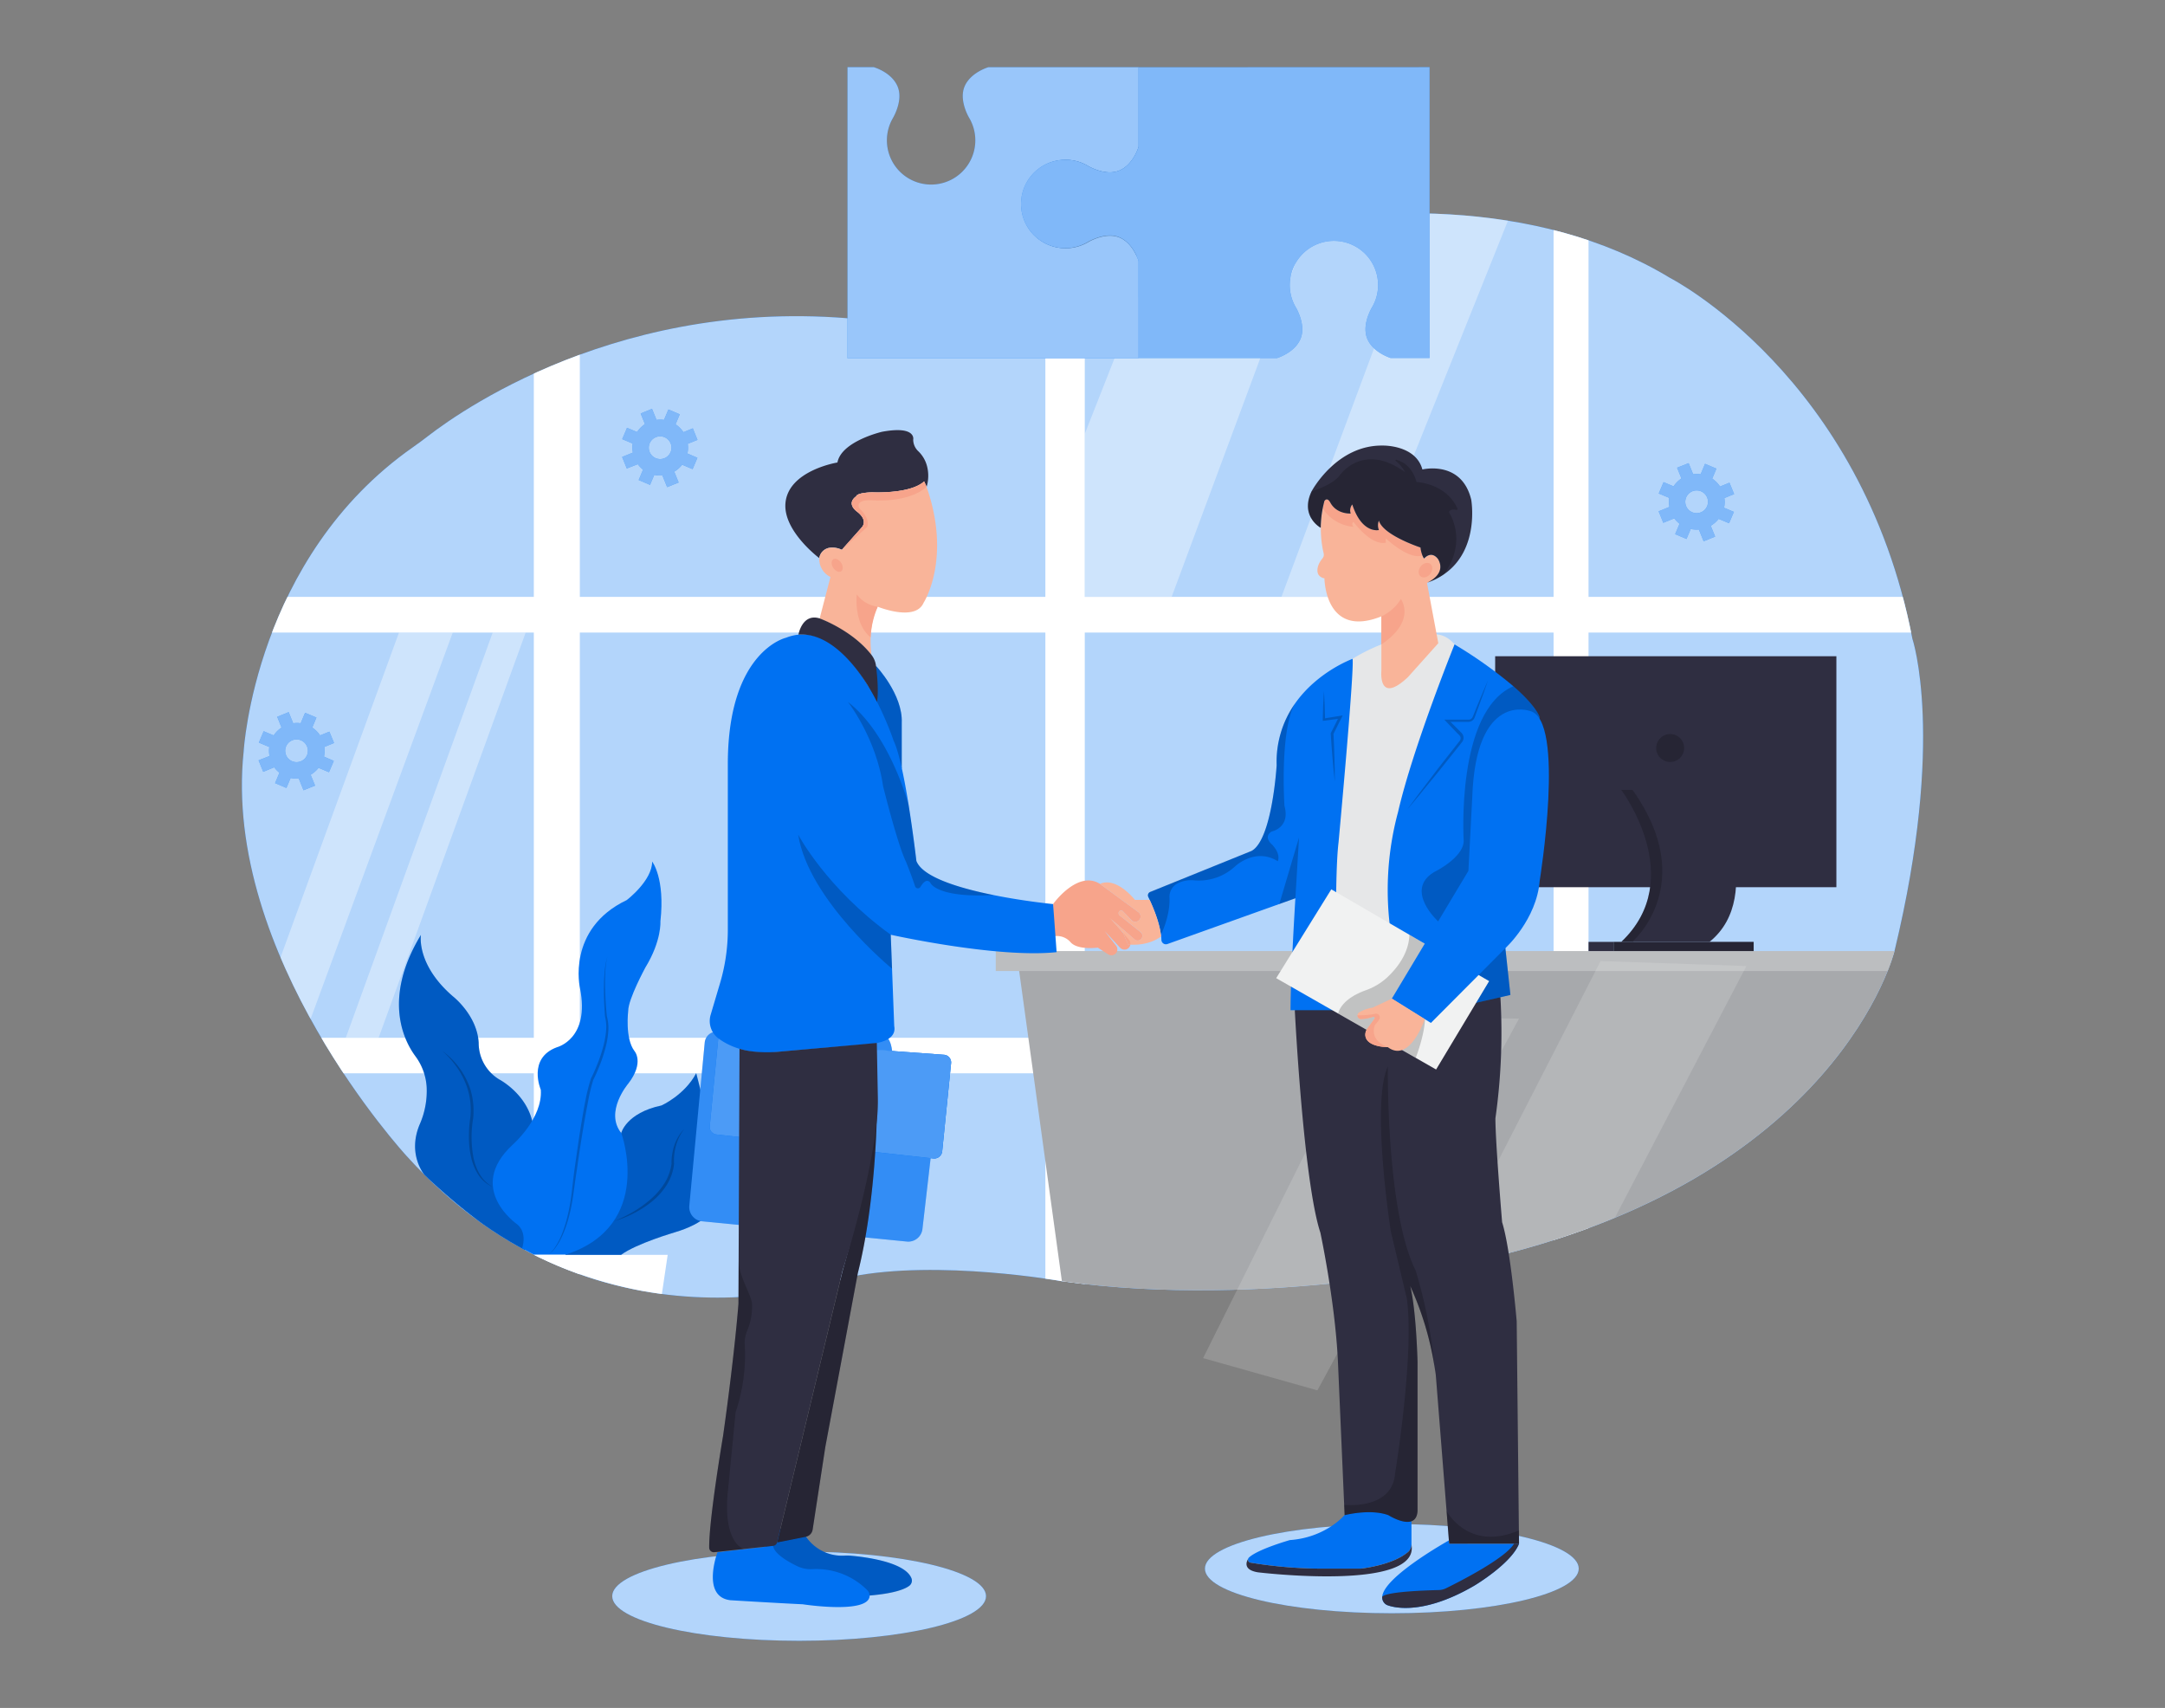
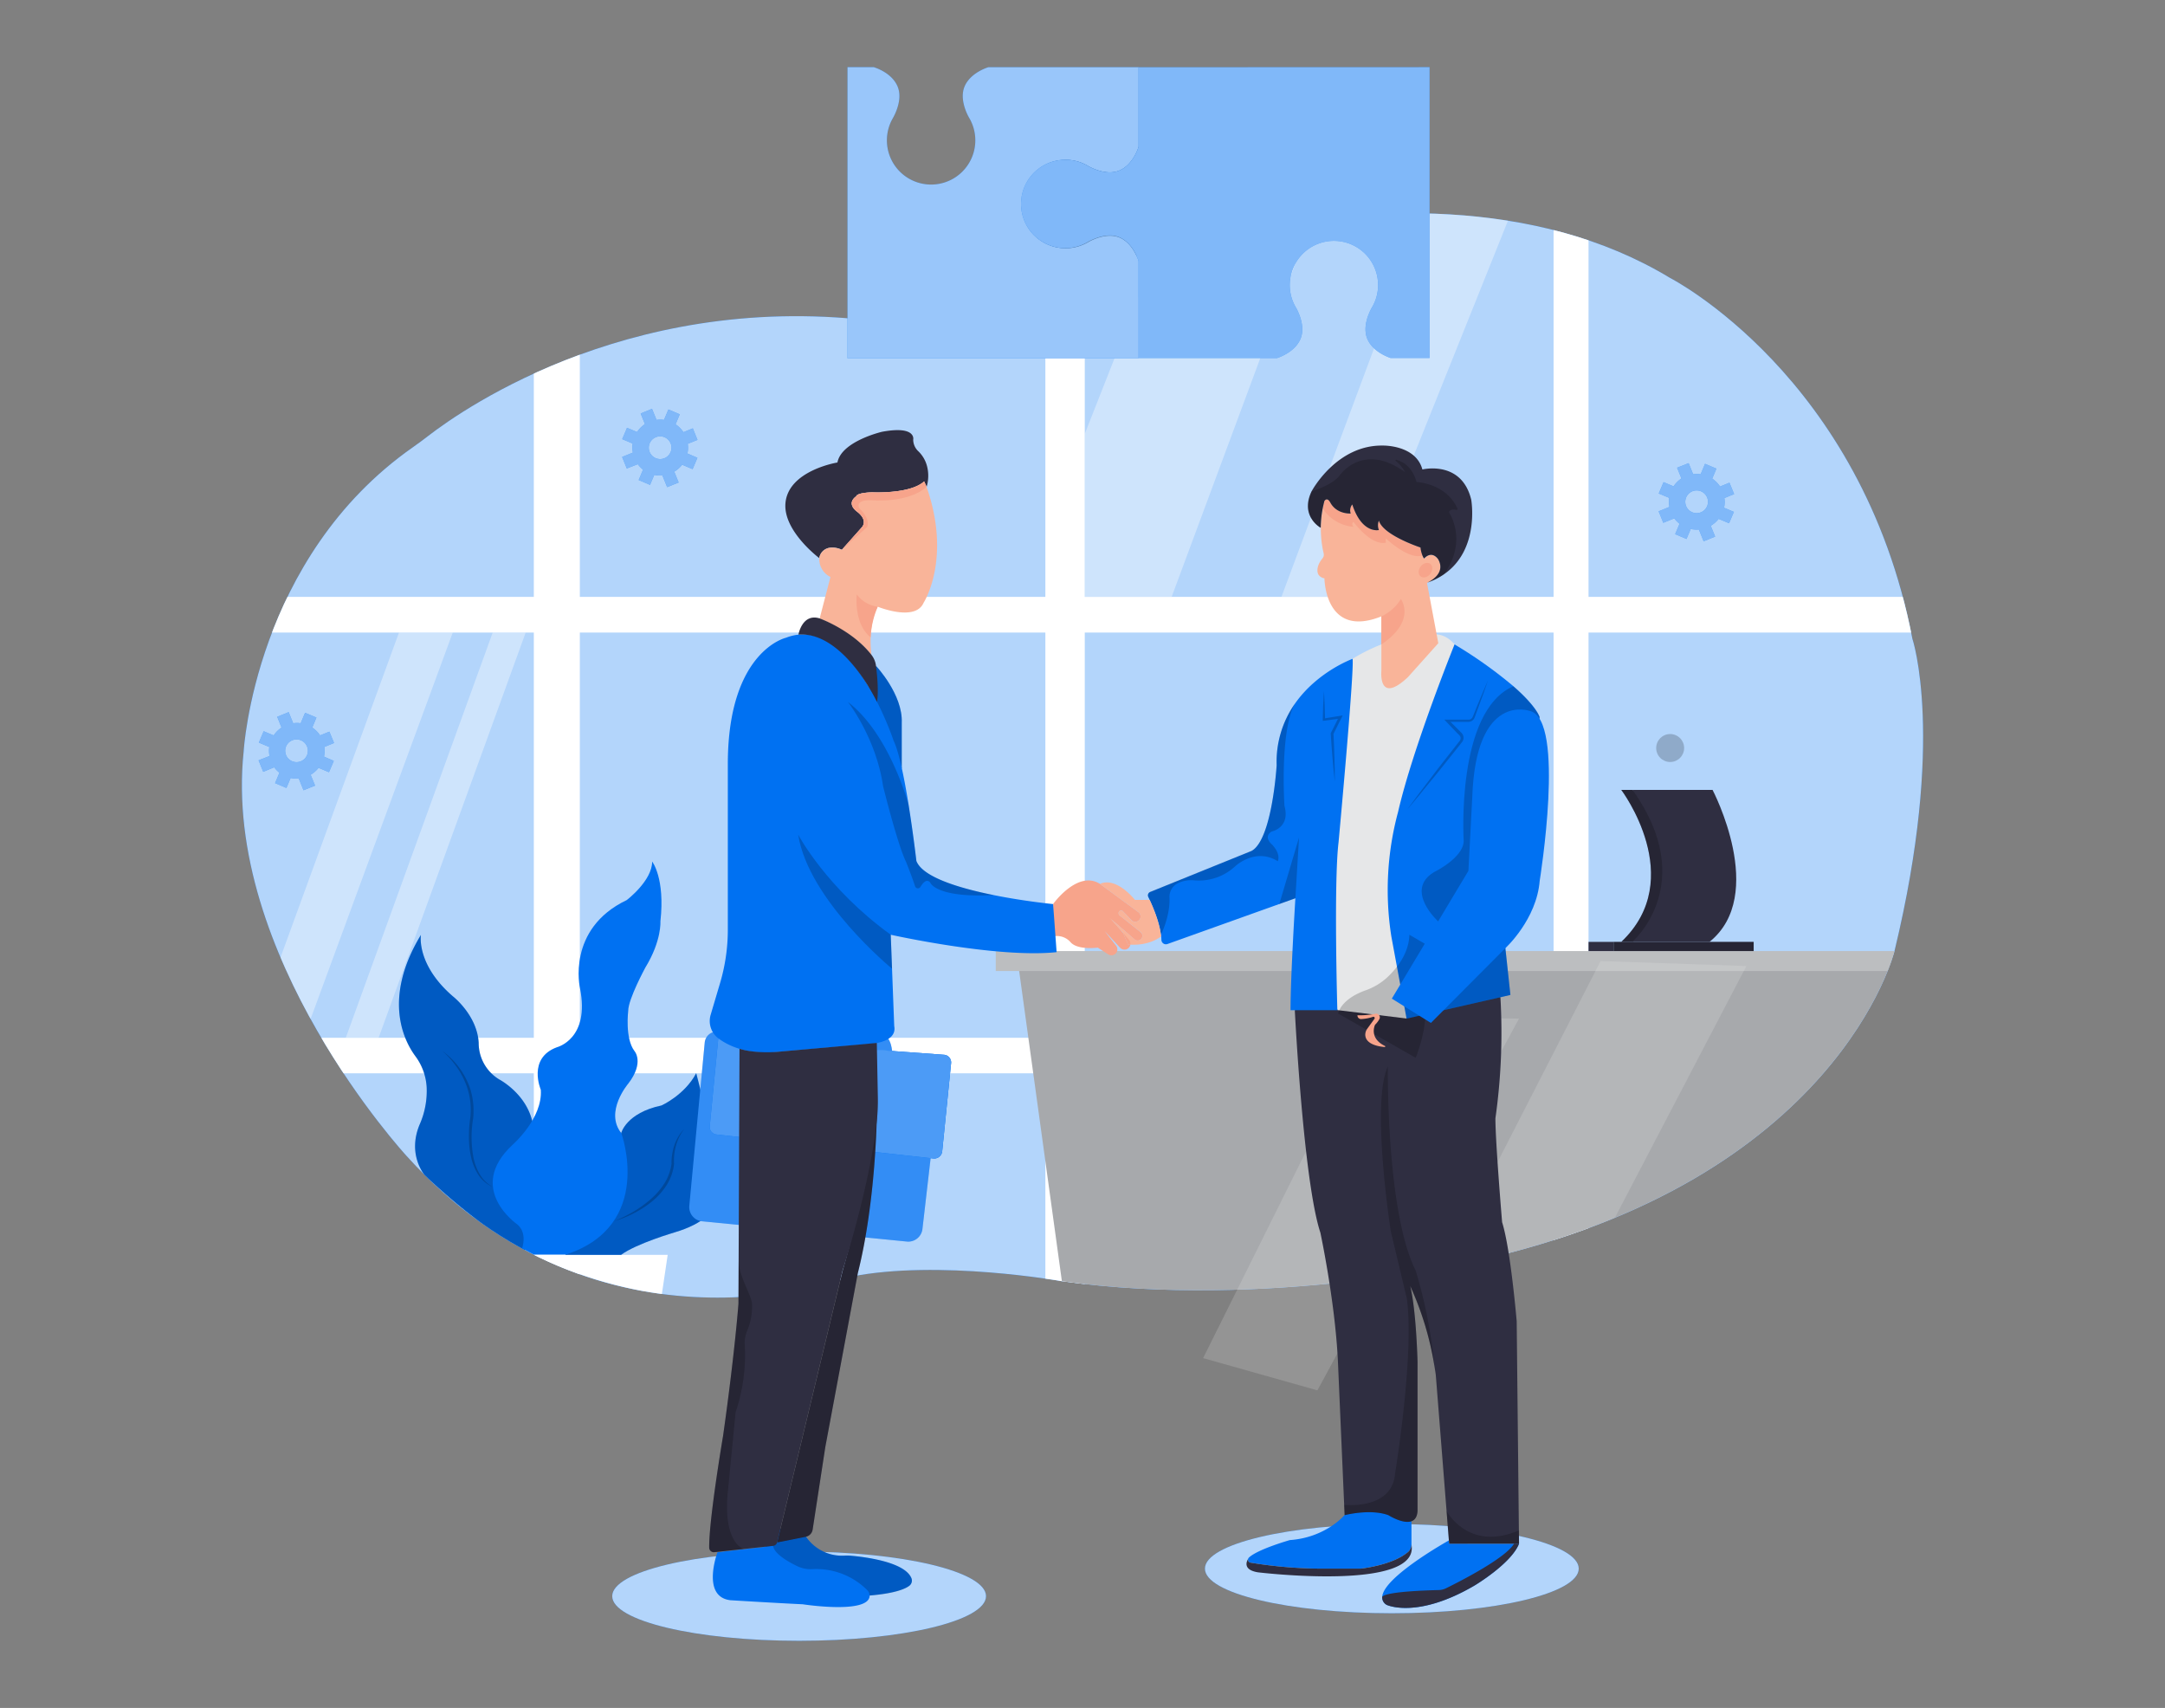
<svg xmlns="http://www.w3.org/2000/svg" id="e2740bb1-4cee-4486-881b-af292fe4e0c1" data-name="Layer 1" width="865.76" height="682.89" viewBox="0 0 865.76 682.89">
  <rect x="0" y="0" width="865.76" height="682.89" fill="#808080" stroke="none" />
  <defs>
    <clipPath id="f7d16e46-e396-44d0-bb61-8bf9f60d4f25">
      <path id="a0a7bbbe-ced6-4ed8-84b2-ea14a15a3df1" data-name="SVGID" d="M394.28,124.15s166.09-78.08,273.6-13c0,0,76.61,39.13,96.86,144.22,0,0,13.4,39.91-7.15,124.9,0,0-22.43,91.84-167.72,124,0,0-83.09,19.46-165.22,8,0,0-49.3-8.83-84.58-1.77,0,0-99.73,38-177.49-48.32,0,0-73.87-80-65.13-161.88,0,0,4.39-77.26,67.75-121.55q3.06-2.14,6-4.43c14.57-11.26,85-60.43,186.33-44.9C357.54,129.46,373.28,132.86,394.28,124.15Z" fill="none" />
    </clipPath>
  </defs>
  <ellipse cx="319.56" cy="638.2" rx="74.74" ry="17.84" fill="#0071f2" />
  <ellipse cx="319.56" cy="638.2" rx="74.74" ry="17.84" fill="#fff" opacity="0.7" />
  <ellipse cx="556.58" cy="627.19" rx="74.74" ry="17.84" fill="#0071f2" />
  <ellipse cx="556.58" cy="627.19" rx="74.74" ry="17.84" fill="#fff" opacity="0.7" />
  <path d="M394.28,124.15s166.09-78.08,273.6-13c0,0,76.61,39.13,96.86,144.22,0,0,13.4,39.91-7.15,124.9,0,0-22.43,91.84-167.72,124,0,0-83.09,19.46-165.22,8,0,0-49.3-8.83-84.58-1.77,0,0-99.73,38-177.49-48.32,0,0-73.87-80-65.13-161.88,0,0,4.39-77.26,67.75-121.55q3.06-2.14,6-4.43c14.57-11.26,85-60.43,186.33-44.9C357.54,129.46,373.28,132.86,394.28,124.15Z" fill="#0071f2" />
  <path d="M394.28,124.15s166.09-78.08,273.6-13c0,0,76.61,39.13,96.86,144.22,0,0,13.4,39.91-7.15,124.9,0,0-22.43,91.84-167.72,124,0,0-83.09,19.46-165.22,8,0,0-49.3-8.83-84.58-1.77,0,0-99.73,38-177.49-48.32,0,0-73.87-80-65.13-161.88,0,0,4.39-77.26,67.75-121.55q3.06-2.14,6-4.43c14.57-11.26,85-60.43,186.33-44.9C357.54,129.46,373.28,132.86,394.28,124.15Z" fill="#fff" opacity="0.7" />
  <g clip-path="url(#f7d16e46-e396-44d0-bb61-8bf9f60d4f25)">
    <polygon points="557.06 333.37 538.55 341.95 585.4 369.18 557.06 333.37" fill="#d1d3d4" />
    <rect x="621.26" y="85.25" width="13.98" height="421.82" fill="#fff" />
    <rect x="111.12" y="414.95" width="556.76" height="14.18" fill="#fff" />
    <rect x="418.03" y="102.75" width="15.76" height="444.6" fill="#fff" />
    <polygon points="407 384.26 425.17 516.1 687.8 526.56 757.73 403.99 764.74 384.89 407 384.26" fill="#a7a9ac" />
    <rect x="398.19" y="380.26" width="366.55" height="7.99" fill="#bcbec0" />
    <polygon points="640.06 384.26 569.52 521.85 633.94 509.54 698.37 386.25 640.06 384.26" fill="#f1f2f2" opacity="0.18" />
    <rect x="96.73" y="238.65" width="678.54" height="14.26" fill="#fff" />
    <rect x="635.24" y="376.59" width="10.01" height="3.67" fill="#2f2e41" />
-     <rect x="597.9" y="262.38" width="136.45" height="92.34" fill="#2f2e41" />
    <circle cx="667.88" cy="299.08" r="5.59" opacity="0.2" />
    <path d="M652.84,315.84h-4.5s26.73,35.44,0,60.75h4.37l26.73-6.31V333.37Z" fill="#2f2e41" />
    <path d="M652.84,315.84h-4.5s26.73,35.44,0,60.75h4.37l26.73-6.31V333.37Z" opacity="0.2" />
    <rect x="645.25" y="376.59" width="56.02" height="3.67" fill="#2f2e41" />
    <rect x="645.25" y="376.59" width="56.02" height="3.67" opacity="0.2" />
    <rect x="213.47" y="127.94" width="18.4" height="390.94" fill="#fff" />
    <polygon points="138.28 414.95 197.03 252.91 210.21 252.91 151.4 414.95 138.28 414.95" fill="#fff" opacity="0.36" />
    <path d="M213.47,501.72H267l-2.33,15.71A168.18,168.18,0,0,1,213.47,501.72Z" fill="#fff" />
    <path d="M248.4,453.08S250.35,445,264.52,442c0,0,9.21-4.09,13.89-12.9L289,470.41s4.24,15.43-19.16,22.31c0,0-15.41,4.51-21.47,9H226.1L244,465.43Z" fill="#0071f2" />
    <path d="M248.4,453.08S250.35,445,264.52,442c0,0,9.21-4.09,13.89-12.9L289,470.41s4.24,15.43-19.16,22.31c0,0-15.41,4.51-21.47,9H226.1L244,465.43Z" opacity="0.2" />
    <path d="M245.26,488.4a61.56,61.56,0,0,0,7.79-3.79,46.83,46.83,0,0,0,7-5,29,29,0,0,0,5.59-6.38,20.24,20.24,0,0,0,2.9-7.89v.1a19.88,19.88,0,0,1,.25-3.87,22.69,22.69,0,0,1,.91-3.72,16.84,16.84,0,0,1,1.61-3.47,15.45,15.45,0,0,1,2.34-3,18.25,18.25,0,0,0-2,3.16,20.07,20.07,0,0,0-1.32,3.48,22.08,22.08,0,0,0-.78,7.33v.09a20.91,20.91,0,0,1-1,4.35,22.86,22.86,0,0,1-1.93,4,27.83,27.83,0,0,1-5.88,6.59,41,41,0,0,1-7.37,4.76,42.74,42.74,0,0,1-8.11,3.2Z" opacity="0.2" />
    <path d="M169.89,469.91s-7.1-8-2.15-20.13a33.15,33.15,0,0,0,2.88-15.06,23,23,0,0,0-4.52-12.44c-4.27-5.76-13.39-22.71,2.22-48.48,0,0-2,11.89,12.91,24.67,0,0,9.63,7.54,10.19,18.55a17,17,0,0,0,8.25,14.59s13.8,7.16,13.8,22l-3.62,46.19S194.33,493.08,169.89,469.91Z" fill="#0071f2" />
    <path d="M169.89,469.91s-7.1-8-2.15-20.13a33.15,33.15,0,0,0,2.88-15.06,23,23,0,0,0-4.52-12.44c-4.27-5.76-13.39-22.71,2.22-48.48,0,0-2,11.89,12.91,24.67,0,0,9.63,7.54,10.19,18.55a17,17,0,0,0,8.25,14.59s13.8,7.16,13.8,22l-3.62,46.19S194.33,493.08,169.89,469.91Z" opacity="0.2" />
    <path d="M176.83,420.17a30.66,30.66,0,0,1,9.81,11.74,26.85,26.85,0,0,1,1.46,3.6,31.65,31.65,0,0,1,.88,3.8,30.45,30.45,0,0,1,.24,7.81,45.23,45.23,0,0,0,0,15.09,21.46,21.46,0,0,0,2.5,7.08,14.36,14.36,0,0,0,2.27,3,15.53,15.53,0,0,0,3,2.29,13.6,13.6,0,0,1-5.79-5,22.07,22.07,0,0,1-2.88-7.2,36.3,36.3,0,0,1-.8-7.71,47.49,47.49,0,0,1,.54-7.72,28.11,28.11,0,0,0-2.25-14.68,31,31,0,0,0-3.82-6.53A33.85,33.85,0,0,0,176.83,420.17Z" opacity="0.2" />
    <polygon points="159.55 252.91 107.17 396.54 122.48 412.1 181.05 252.91 159.55 252.91" fill="#fff" opacity="0.36" />
    <polygon points="468.53 85.25 433.8 173.46 433.8 238.65 468.53 238.65 529.63 74.09 468.53 85.25" fill="#fff" opacity="0.36" />
    <polygon points="572.91 76.39 512.44 238.65 542.68 238.64 605.7 81.55 572.91 76.39" fill="#fff" opacity="0.36" />
    <path d="M652.84,315.84h32s22.09,42-1.23,60.75H652.71S679.69,353.51,652.84,315.84Z" fill="#2f2e41" />
    <path d="M208.76,499.1s2.28-5.93-1.85-9.5c0,0-20.89-14.29-1.92-31.89,0,0,12.09-10.52,11.27-22,0,0-5.47-12.61,6.47-17,0,0,13.31-3.3,9.19-23.64,0,0-5.49-23.65,18.7-35.19,0,0,10.17-7.7,10.17-15.4,0,0,5.23,6.6,3.3,23.92,0,0,.55,7.7-6,18.42,0,0-6.87,12.64-6.87,17.32,0,0-1.37,11,2.48,16.07,0,0,4.12,4.54-2.48,13.07,0,0-9.62,11.27-2.75,19.79,0,0,13.47,36.94-22.26,48.57H213.54Z" fill="#0071f2" />
-     <path d="M219.22,501.72a12.47,12.47,0,0,0,3-3.42,27.74,27.74,0,0,0,2.12-4,52.16,52.16,0,0,0,2.76-8.71c1.44-5.94,1.79-12.07,2.66-18.15s1.71-12.14,2.7-18.19c.5-3,1-6.06,1.62-9.07a72.49,72.49,0,0,1,2.25-9v0l0,0c1-1.91,1.84-3.91,2.63-5.91a58.34,58.34,0,0,0,2.08-6.14,37,37,0,0,0,1.26-6.32,17.25,17.25,0,0,0-.35-6.33v-.07c-.32-4-.51-8-.44-12.05,0-2,.12-4,.31-6a31.42,31.42,0,0,1,1.06-5.92,32.27,32.27,0,0,0-.81,5.94c-.13,2-.15,4-.11,6,.08,4,.31,8,.72,12l0-.07a18.07,18.07,0,0,1,.52,6.62,34.79,34.79,0,0,1-1.2,6.5,61.56,61.56,0,0,1-2.06,6.24c-.8,2-1.66,4.06-2.64,6l0-.06a71.22,71.22,0,0,0-2.14,8.84c-.58,3-1.14,6-1.65,9q-1.53,9-2.81,18.15c-1,6-1.46,12.18-3,18.16a48.76,48.76,0,0,1-3,8.7,27.81,27.81,0,0,1-2.28,4A12.34,12.34,0,0,1,219.22,501.72Z" opacity="0.2" />
  </g>
  <polygon points="481.11 543.02 549.05 406.56 607.44 407.28 526.82 555.91 481.11 543.02" fill="#f1f2f2" opacity="0.18" />
  <path d="M564.43,608.23v9.29a3.88,3.88,0,0,1-1.28,2.94c-6.29,5.48-19.13,6.73-19.13,6.73H529.19A178.86,178.86,0,0,1,500,624.78a1.13,1.13,0,0,1-.86-1.54.54.54,0,0,1,0-.11c.05-.08.1-.13.13-.19l.09-.11c3.41-3.36,16.45-7.06,16.45-7.06,14.35-1,21.88-10,21.88-10,1-3.17,10.93-3.88,10.93-3.88h10.7Z" fill="#0071f2" />
  <path d="M503,628.66c-6-1-4.57-4.27-3.85-5.42a1.13,1.13,0,0,0,.86,1.54,178.86,178.86,0,0,0,29.23,2.41H544s12.84-1.25,19.13-6.73a3.88,3.88,0,0,0,1.28-2.94C568.07,636.53,503,628.66,503,628.66Z" fill="#2f2e41" />
  <path d="M607.44,617.24c-3.16,8-17.83,16.72-17.83,16.72-23,13.46-35.06,7.73-35.06,7.73a3.37,3.37,0,0,1-1.82-3,1.48,1.48,0,0,1,0-.21c.46-8,26.66-22.57,26.66-22.57l.1,1.3Z" fill="#0071f2" />
  <path d="M607.44,617.24c-3.16,8-17.83,16.72-17.83,16.72-23,13.46-35.06,7.73-35.06,7.73a3.37,3.37,0,0,1-1.82-3,.23.23,0,0,1,0-.21c.27-.58,2.82-2.23,22.64-2.73a6.78,6.78,0,0,0,2.83-.69c5.2-2.54,23.85-12,27.25-17.85Z" fill="#2f2e41" />
  <path d="M607.44,617.24H579.5l-5.35-67.57c-.18-1.29-.39-2.57-.6-3.82a123.81,123.81,0,0,0-9.61-31.65c2.43,10,2.92,30.37,2.92,30.37v59.54c-.49,8.75-11.66,1.7-11.66,1.7-7.29-2.67-17.5,0-17.5,0l-.18-4.13L535,543.84c-1.21-24.05-7-51-7-51-6.8-20.65-10.22-88.9-10.22-88.9l5.12-5.14,51.52-9.47L600,398.74a243.77,243.77,0,0,1-2,48.4c0,9.71,2.68,41.55,2.68,41.55,3.4,10.69,5.83,39.61,5.83,39.61Z" fill="#2f2e41" />
  <path d="M540.85,263.43a71.17,71.17,0,0,1,11.55-5.77s14-6.19,22.1-4c0,0,3.77-.07,7.18,4l-13.15,83-6,66.58-27.7-3.37-4.38-16.8,4.37-110.81Z" fill="#e6e7e8" />
  <path d="M356.72,420.22s-.28-8.26-7.39-7.74l-15.26-1.58-.41,7.65Z" fill="#0071f2" />
  <path d="M356.72,420.22s-.28-8.26-7.39-7.74l-15.26-1.58-.41,7.65Z" fill="#fff" opacity="0.2" />
  <path d="M286.7,412.48h-.09a4.82,4.82,0,0,0-4.8,4.37l-6.16,65.26a5.7,5.7,0,0,0,5.11,6.2l81.89,8.1a5.7,5.7,0,0,0,6.22-5l4.41-38.13Z" fill="#0071f2" />
  <path d="M286.7,412.48h-.09a4.82,4.82,0,0,0-4.8,4.37l-6.16,65.26a5.7,5.7,0,0,0,5.11,6.2l81.89,8.1a5.7,5.7,0,0,0,6.22-5l4.41-38.13Z" fill="#fff" opacity="0.2" />
  <path d="M286.53,453.6l86.71,9.58a3.18,3.18,0,0,0,3.53-2.84l3.56-35.23a3.07,3.07,0,0,0-2.84-3.38l-90.25-6.55-3.41,35.1A3,3,0,0,0,286.53,453.6Z" fill="#0071f2" />
  <path d="M286.53,453.6l86.71,9.58a3.18,3.18,0,0,0,3.53-2.84l3.56-35.23a3.07,3.07,0,0,0-2.84-3.38l-90.25-6.55-3.41,35.1A3,3,0,0,0,286.53,453.6Z" fill="#0071f2" />
  <path d="M286.53,453.6l86.71,9.58a3.18,3.18,0,0,0,3.53-2.84l3.56-35.23a3.07,3.07,0,0,0-2.84-3.38l-90.25-6.55-3.41,35.1A3,3,0,0,0,286.53,453.6Z" fill="#fff" opacity="0.3" />
  <path d="M322.3,614.4A17.39,17.39,0,0,0,337.42,622a20.84,20.84,0,0,1,2.5,0c4.91.41,21.8,2.27,24.55,9a2.6,2.6,0,0,1-.88,3.07c-1.73,1.28-5.88,3-15.83,3.86l-33-2.21-14.1-28.14Z" fill="#0071f2" />
  <path d="M322.3,614.4A17.39,17.39,0,0,0,337.42,622a20.84,20.84,0,0,1,2.5,0c4.9.41,21.75,2.26,24.54,9a2.62,2.62,0,0,1-.85,3.06c-1.72,1.32-5.87,3.13-15.85,3.91l-33-2.21-14.1-28.14Z" opacity="0.2" />
  <path d="M286.91,620.64s-6.64,17.82,5.2,19.18c0,0,17.53,1.08,28.89,1.62,0,0,26.66,4.12,26.76-3.47a3.14,3.14,0,0,0-.95-2.18,28.84,28.84,0,0,0-21.95-8.4,12.35,12.35,0,0,1-5.9-1.12c-3.69-1.76-9.39-5-9.8-8.19Z" fill="#0071f2" />
  <path d="M350.63,446s-.36,34.39-7.59,63l-13,69.51-5.07,33.06a3.47,3.47,0,0,1-2.76,2.88l-11.42,2.26,26.12-108.43s10.44-35.73,13.27-62.27Z" fill="#2f2e41" />
  <path d="M350.63,446s-.36,34.39-7.59,63l-13,69.51-5.07,33.06a3.47,3.47,0,0,1-2.76,2.88l-11.42,2.26,26.12-108.43s10.44-35.73,13.27-62.27Z" opacity="0.2" />
  <path d="M350.31,266.25S361.09,277.67,360.6,289l0,18.3s-8.15-21.49-13.39-33.06Z" fill="#0071f2" />
  <path d="M350.31,266.25S361.09,277.67,360.6,289l0,18.3s-8.15-21.49-13.39-33.06Z" opacity="0.2" />
  <path d="M601.85,377.87,604,397.81l-26.77,6.1h0l-14.76,3.37-6.08-32.81a119.64,119.64,0,0,1,2.68-49.81c5.83-25.51,22.59-67,22.59-67a176.64,176.64,0,0,1,23.52,16.71c9.47,8.25,10.5,12.37,10.5,12.37Z" fill="#0071f2" />
  <path d="M601.85,377.87,604,397.81l-26.77,6.1h0s2.2-28.25-2.15-35.52c0,0-13.59-12.38-1.68-19.67,0,0,11.69-5.6,11.92-12.4,0,0-3.28-51.95,19.86-61.94,9.47,8.25,10.5,12.37,10.5,12.37Z" opacity="0.2" />
  <path d="M562.73,323.69q3.33-4.57,6.76-9.09c2.29-3,4.55-6,6.87-9l7-8.93.42-.54a1.58,1.58,0,0,0,.23-.47,1.68,1.68,0,0,0,0-1,2.36,2.36,0,0,0-.68-.94l-1-1-3.91-4.09-.84-.89h1.22l6.76,0,1.68,0a1.74,1.74,0,0,0,1.24-.48,1.84,1.84,0,0,0,.41-.55l.32-.76.63-1.57q2.55-6.27,5.24-12.47-2.22,6.39-4.57,12.73l-.58,1.59-.31.81a2.65,2.65,0,0,1-2.37,1.59l-1.69,0-6.76,0,.37-.87,4,4,1,1a3.43,3.43,0,0,1,.95,1.35,2.87,2.87,0,0,1,0,1.74,2.77,2.77,0,0,1-.41.78l-.45.58-7.06,8.85c-2.35,3-4.76,5.85-7.14,8.78S565.17,320.81,562.73,323.69Z" opacity="0.2" />
  <path d="M535.27,336.8c-1.95,16.29-.48,67.1-.48,67.1H516.07c0-13.57,1.94-44.75,1.94-44.75l-51.17,18.3a1.8,1.8,0,0,1-2.4-1.65c0-.46-.05-.93-.1-1.4v0c0-.21-.06-.42-.08-.63h0c-.66-5.06-3-10.7-4.49-13.89-.21-.47-.41-.89-.58-1.24a1.46,1.46,0,0,1,.77-2l40.56-16.41c8.26-4.62,10-34.26,10-34.26a40.45,40.45,0,0,1,7.26-24.55c9-12.91,23.11-18,23.11-18C541.59,268.52,535.27,336.8,535.27,336.8Z" fill="#0071f2" />
  <path d="M513.64,322.22c2.43,8.76-5.11,10.24-5.11,10.24-3.64,2.24.25,5.32.25,5.32,3.61,3.93,2.19,6.56,2.19,6.56-9-5.59-17,2-17,2A21.39,21.39,0,0,1,477.63,352a12.28,12.28,0,0,0-6.79,1.22,6.13,6.13,0,0,0-3.18,5.74c.31,7.22-3.22,14.39-3.4,14.74-.76-5.79-3.7-12.31-5.07-15.12a1.46,1.46,0,0,1,.77-2l40.56-16.41c8.26-4.62,10-34.26,10-34.26a40.47,40.47,0,0,1,7.26-24.55h0C511.67,292.57,513.64,322.22,513.64,322.22Z" opacity="0.2" />
  <polygon points="511.58 361.46 519.47 334.86 518.01 359.16 511.58 361.46" opacity="0.2" />
  <path d="M529.44,276.3c.13,1.9.18,3.81.28,5.71l.16,5.71-.51-.44c2.18-.38,4.36-.72,6.55-1.07l1-.17-.46.95c-1.09,2.2-2.17,4.39-3.28,6.57l.06-.28q.26,4.8.39,9.61c.1,3.2.16,6.41.15,9.62-.38-3.19-.68-6.38-.94-9.58s-.51-6.39-.7-9.59v-.14l.06-.14q1.62-3.29,3.29-6.55l.57.78c-2.19.3-4.38.61-6.58.87l-.52.06v-.5l.16-5.71C529.25,280.11,529.31,278.2,529.44,276.3Z" opacity="0.2" />
  <path d="M573.55,545.85a123.81,123.81,0,0,0-9.61-31.65c2.43,10,2.92,30.37,2.92,30.37v59.54c-.49,8.75-11.66,1.7-11.66,1.7-7.29-2.67-17.5,0-17.5,0l-.18-4.13s19.13,2.19,20.34-12.4c0,0,7.77-47.14,4.74-70l-6.44-27s-8-51.27-1.18-65.86c0,0-.76,57.84,11.15,81.65a195.28,195.28,0,0,1,7.43,37.73Z" opacity="0.2" />
  <path d="M578.46,604.12s8.57,16.51,29,7.77v5.35H579.5Z" opacity="0.2" />
-   <polygon points="510.33 391.1 574.28 427.62 595.49 392.28 532.37 355.59 510.33 391.1" fill="#f1f2f2" />
  <path d="M563.6,373.74c-.23,7.51-5,13.45-8.93,17.11A25.05,25.05,0,0,1,546,396c-10.14,3.67-10.87,9.25-10.87,9.25l31,17.69s4.54-11.28,3.67-19l6.75-22.66Z" opacity="0.2" />
  <path d="M455.76,375.88a1.86,1.86,0,0,1-.82.19,1.89,1.89,0,0,1-1.24-.46l-5.51-4.77-3.85-3.34,4.78,5.5,2,4.65s.33.05.89.09a2.31,2.31,0,0,1-1,1.54,2.35,2.35,0,0,1-1.34.41,2.47,2.47,0,0,1-1.77-.77l-6.13-6.64,4.56,5.86a2.37,2.37,0,0,1-1.87,3.82,2.48,2.48,0,0,1-1.28-.37l-4.19-2.7s-7.88,1.09-10.81-2.08a7.19,7.19,0,0,0-6.23-2.53c-.26,0-.53.08-.8.14v-13s9.78-13.68,18.73-8h0l15.36,11.28a2.14,2.14,0,0,1,.47,3,2.18,2.18,0,0,1-1.73.88,2.15,2.15,0,0,1-1.36-.49l-3.48-3.63a1,1,0,0,0-1.8.73,1,1,0,0,0,.4.82l8.41,6.71A1.88,1.88,0,0,1,455.76,375.88Z" fill="#f7a48b" />
  <path d="M356.2,373.74l1.39,36.51c1.38,7.17-11.06,7.23-11.06,7.23L309,420.74c-10.85.61-17.74-2.59-21.72-5.56a8.68,8.68,0,0,1-3.1-9.42l3.77-12.7a75.17,75.17,0,0,0,3.1-21.32v-67c.27-44.48,23.2-49.73,23.2-49.73,26.24-10.23,43.09,41.15,43.09,41.15,2.2,4.53,4.36,15.38,6,25.62,1.87,11.61,3.12,22.45,3.12,22.45,2.46,6.51,17.33,10.94,30.95,13.67h0c12.38,2.49,23.72,3.58,23.72,3.58l1.4,19.22C398.72,383.22,356.2,373.74,356.2,373.74Z" fill="#0071f2" />
  <path d="M356.2,373.74l.52,13.57S323.33,360,319.18,333.72C319.18,333.72,330.51,355.2,356.2,373.74Z" opacity="0.2" />
  <path d="M397.37,357.88c-23.43,1.23-25.42-5.07-25.42-5.07-1.38-1.52-2.83.07-3.86,1.79a1.2,1.2,0,0,1-2.17-.26c-1.27-3.92-3.64-9.84-3.64-9.84-3.31-6.64-9.14-30.12-9.14-30.12-2.79-19.34-14.06-33.71-14.06-33.71,16.85,13,24.22,41.09,24.22,41.09,1.87,11.61,3.12,22.45,3.12,22.45C368.88,350.72,383.75,355.15,397.37,357.88Z" opacity="0.2" />
  <path d="M350.63,417l.41,21.55a73.73,73.73,0,0,1-.4,9.51v0c-2.82,26.54-13.75,60.1-13.75,60.1L310.76,616.68a1.83,1.83,0,0,1-1.6,1.4l-11.78,1.27h0l-11.78,1.27a1.85,1.85,0,0,1-2-1.82c-.14-11.21,5.55-44.68,5.55-44.68,4.71-33.3,6.15-52.85,6.15-52.85l.07-17.18v-.2l.35-84.56c6.77,2.1,15.5,1.2,15.5,1.2Z" fill="#2f2e41" />
  <path d="M290.91,598c-1.46,19.18,6.47,21.32,6.47,21.32h0l-11.78,1.27a1.85,1.85,0,0,1-2-1.82c-.14-11.21,5.55-44.68,5.55-44.68,4.71-33.3,6.15-52.85,6.15-52.85l.07-17.18c.08,6.47,5.36,14,5.36,17.54a24.83,24.83,0,0,1-1.9,10.37,12.19,12.19,0,0,0-1,5.9,71.33,71.33,0,0,1-3.68,26.81Z" opacity="0.2" />
  <path d="M370.54,194.66l-1-2.18c-5.56,5.15-20.8,4.36-20.8,4.36-6.34.19-6.34,1.58-6.34,1.58-4.36,3.17.59,6.33.59,6.33,4.36,3.57,1.59,6.15,1.59,6.15l-7.93,8.91a8.71,8.71,0,0,0-4.54-.85,4.92,4.92,0,0,0-4.49,4.19v0s-14.33-10.69-13.54-21.78c.95-13.25,20.8-16.45,20.8-16.45,1.59-8.51,17.83-12.28,17.83-12.28,13.87-2.57,12.47,3.17,12.47,3.17a6.44,6.44,0,0,0,2.15,4.71,12.73,12.73,0,0,1,3.37,5.83A15.38,15.38,0,0,1,370.54,194.66Z" fill="#2f2e41" />
  <path d="M369.34,241C366,248.73,351,242.58,351,242.58c-4.27,7.74-2.5,19.29-2.5,19.29-7.56-9.43-20.73-14.6-20.73-14.6l4.32-16.57a8,8,0,0,1-4.48-7.52v0a4.92,4.92,0,0,1,4.49-4.19,8.71,8.71,0,0,1,4.54.85l7.93-8.91s2.77-2.58-1.59-6.15c0,0-4.95-3.16-.59-6.33,0,0,0-1.39,6.34-1.58,0,0,15.24.79,20.8-4.36l1,2.18C380.64,223.58,369.34,241,369.34,241Z" fill="#f9b499" />
  <path d="M370.54,194.66C363,201.4,348.35,200,348.35,200c-6.73-.19-4.76,3.18-4.76,3.18,4.76,4.54,3.18,7.51,3.18,7.51l-10.11,9.12,7.93-8.91s2.77-2.58-1.59-6.15c0,0-4.95-3.16-.59-6.33,0,0,0-1.39,6.34-1.58,0,0,15.24.79,20.8-4.36Z" fill="#f7a48b" />
  <path d="M351,242.58a12.33,12.33,0,0,1-8.39-4.94s-1.36,11.64,5.55,17.21A35.61,35.61,0,0,1,351,242.58Z" fill="#f7a48b" />
-   <ellipse cx="334.78" cy="226.05" rx="1.88" ry="2.87" transform="translate(-69.13 220.54) rotate(-33.25)" fill="#f7a48b" />
  <path d="M319.28,253.74s1.5-8.65,8.5-6.48c0,0,13,4.67,20.73,14.61a8.89,8.89,0,0,1,1.8,4.38c.44,3.47,1.09,10.06.4,14.42C350.71,280.67,337.37,252.4,319.28,253.74Z" fill="#2f2e41" />
  <path d="M464.34,374.38v0c-4.5,3.41-10.16,3.45-12.33,3.32-.56,0-.89-.09-.89-.09l-2-4.65-5.41-6,10,8.61a1.89,1.89,0,0,0,1.24.46,1.86,1.86,0,0,0,.82-.19,1.88,1.88,0,0,0,.36-3.17L447.71,366a1,1,0,0,1-.4-.82,1,1,0,0,1,1.8-.73l3.48,3.63a2.15,2.15,0,0,0,1.36.49,2.18,2.18,0,0,0,1.73-.88,2.14,2.14,0,0,0-.47-3l-15.36-11.28c6.7-3,14,6.4,14,6.4h5.88a.08.08,0,0,1,0,0c1.5,3.19,3.83,8.83,4.49,13.89h0C464.28,374,464.32,374.17,464.34,374.38Z" fill="#f9b499" />
  <path d="M452,377.74c-.56,0-.89-.09-.89-.09l-2-4.65,2.34,2.7A2.39,2.39,0,0,1,452,377.74Z" fill="#f7a48b" />
  <path d="M556.58,399.28,572.2,409,602,379.08s12.51-11.41,13.72-27c0,0,10.45-64.4-3.89-67.8,0,0-21.64-8-23.09,34.51l-1.54,29.4Z" fill="#0071f2" />
-   <path d="M569.77,407.47s-6,17.79-14.79,11.22h0c-.31,0-8.78,0-9-4.86a4.11,4.11,0,0,1,.83-2.56l2.85-3.93a.51.51,0,0,0-.59-.78,16.89,16.89,0,0,1-4.7.89,1.44,1.44,0,0,1-1.52-1.52,1.36,1.36,0,0,1,.7-1.18,15.59,15.59,0,0,1,5.34-1.87l7.71-3.6Z" fill="#f9b499" />
  <path d="M553.77,418.18a.23.23,0,0,1-.1.45c-2.46-.21-7.53-1.09-7.71-4.8a4.11,4.11,0,0,1,.83-2.56l2.85-3.93a.51.51,0,0,0-.58-.78,17.27,17.27,0,0,1-4.71.89,1.44,1.44,0,0,1-1.52-1.52v0a31.64,31.64,0,0,0,7.09-.58,1.47,1.47,0,0,1,1.7,2.09,10.19,10.19,0,0,1-1.75,2.3S547.26,415,553.77,418.18Z" fill="#f7a48b" />
  <path d="M570.63,233l4.53,24.18L563,270.76c-12,11.25-10.6-2.58-10.6-2.58V246.45c-22.63,9.05-22.77-15.22-22.77-15.22a3.46,3.46,0,0,1-2.24-1.26c-1.08-1.48-.63-4.23,1.45-6.7a2.29,2.29,0,0,0,.48-2,42.31,42.31,0,0,1-1-6.42c-.1-1.31-.15-2.58-.14-3.8a44,44,0,0,1,.78-7.72c.21-1.1.46-2.11.7-3,0,0,1.07-1.7,2.34.65,2.59,4.79,8.15,4.39,8.15,4.39a3.81,3.81,0,0,1,.64-3.62c3.88,11.9,10.65,10.22,10.65,10.22a4.94,4.94,0,0,1,0-3.75c1.6,5.81,16.64,10.74,16.64,10.74a11.9,11.9,0,0,0,.76,3.16,5,5,0,0,0,.66,1.24c3.36-3.5,5.69.38,5.69.38,3.1,5.61-3.37,8.79-4.39,9.25A.42.42,0,0,1,570.63,233Z" fill="#f9b499" />
  <path d="M568.81,222.07c-5.33,2-14.6-6.78-14.6-6.78a4.74,4.74,0,0,0,0,1.68c-6,1.31-12.93-8.28-12.93-8.28-1.16.77,0,1.94,0,1.94a16.22,16.22,0,0,1-12.35-7.33c.21-1.1.46-2.11.7-3,0,0,1.07-1.7,2.34.65,2.59,4.79,8.15,4.39,8.15,4.39a3.81,3.81,0,0,1,.64-3.62c3.88,11.9,10.65,10.22,10.65,10.22a4.94,4.94,0,0,1,0-3.75c1.6,5.81,16.64,10.74,16.64,10.74A11.9,11.9,0,0,0,568.81,222.07Z" fill="#f7a48b" />
  <ellipse cx="570.02" cy="227.94" rx="3.16" ry="2.43" transform="translate(42.52 541.99) rotate(-52.56)" fill="#f7a48b" />
  <path d="M577.4,229.63a27,27,0,0,1-6.63,3.31c1-.46,7.49-3.64,4.39-9.25,0,0-2.33-3.88-5.69-.38a5,5,0,0,1-.66-1.24,11.9,11.9,0,0,1-.76-3.16s-15-4.93-16.64-10.74a4.94,4.94,0,0,0,0,3.75s-6.77,1.68-10.65-10.22a3.81,3.81,0,0,0-.64,3.62s-5.56.4-8.15-4.39c-1.27-2.35-2.34-.65-2.34-.65-.24.91-.49,1.92-.7,3a44,44,0,0,0-.78,7.72l-.06,0a10.7,10.7,0,0,1-4.15-4.58,2.06,2.06,0,0,1-.12-.26c-1-2.33-1.25-5.54.68-9.72h0c.3-.56,10.15-18.61,28.5-18.29,0,0,13.13-.32,15.8,9.56,0,0,15.62-3.86,19.51,12C588.32,199.68,591.93,219.7,577.4,229.63Z" fill="#2f2e41" />
  <path d="M579.57,205.11c1.08,1.73,6.79,12.11-2.17,24.52a27,27,0,0,1-6.63,3.31c1-.46,7.49-3.64,4.39-9.25,0,0-2.33-3.88-5.69-.38a5,5,0,0,1-.66-1.24,11.9,11.9,0,0,1-.76-3.16s-15-4.93-16.64-10.74a4.94,4.94,0,0,0,0,3.75s-6.77,1.68-10.65-10.22a3.81,3.81,0,0,0-.64,3.62s-5.56.4-8.15-4.39c-1.27-2.35-2.34-.65-2.34-.65-.24.91-.49,1.92-.7,3a44,44,0,0,0-.78,7.72l-.06,0a12.16,12.16,0,0,1-4.15-4.58,2.06,2.06,0,0,1-.12-.26c-1.11-2.4-1.46-5.65.68-9.72h0c.25-.07,8.45-2.49,11.33-6.47,0,0,9.23-13.43,26.07-1.14a14.74,14.74,0,0,0-3.77-4.58.23.23,0,0,1,.18-.41c2.12.52,6.35,2.35,8.14,8.89,0,0,11.76.42,16.36,10.58a.41.41,0,0,1-.45.56c-.88-.19-2.27-.3-2.8.61A.63.63,0,0,0,579.57,205.11Z" opacity="0.2" />
  <path d="M552.4,246.45a17.92,17.92,0,0,0,7.79-6.94s6.45,8.56-7.79,18.15Z" fill="#f7a48b" />
  <g id="e37e942a-8264-442d-800c-6d764dbfd862" data-name="freepik--Gears--inject-67">
    <path d="M669.53,207.25a11.35,11.35,0,0,0,2.11,2.16l-1.76,4.16,4.53,1.93,1.69-4a11.15,11.15,0,0,0,3.26.21l1.9,4.71,4.61-1.87-1.77-4.33a11.33,11.33,0,0,0,3.16-2.77l4.17,1.76,1.93-4.54L689.43,203a10.89,10.89,0,0,0,.13-3.86l3.9-1.58L691.59,193l-3.76,1.53a11,11,0,0,0-3.14-3.15l1.68-4-4.54-1.93-1.76,4.17a11,11,0,0,0-3,0l-1.8-4.44L670.65,187l1.74,4.31a11.34,11.34,0,0,0-3.15,3.14l-4-1.68-1.93,4.54,4.18,1.75a11,11,0,0,0,.09,3.62l-4.31,1.76,1.87,4.59Zm4.77-8.42a4.54,4.54,0,1,1,2.43,6,4.53,4.53,0,0,1-2.43-6Z" fill="#0071f2" />
    <g opacity="0.5">
      <path d="M669.53,207.25a11.35,11.35,0,0,0,2.11,2.16l-1.76,4.16,4.53,1.93,1.69-4a11.15,11.15,0,0,0,3.26.21l1.9,4.71,4.61-1.87-1.77-4.33a11.33,11.33,0,0,0,3.16-2.77l4.17,1.76,1.93-4.54L689.43,203a10.89,10.89,0,0,0,.13-3.86l3.9-1.58L691.59,193l-3.76,1.53a11,11,0,0,0-3.14-3.15l1.68-4-4.54-1.93-1.76,4.17a11,11,0,0,0-3,0l-1.8-4.44L670.65,187l1.74,4.31a11.34,11.34,0,0,0-3.15,3.14l-4-1.68-1.93,4.54,4.18,1.75a11,11,0,0,0,.09,3.62l-4.31,1.76,1.87,4.59Zm4.77-8.42a4.54,4.54,0,1,1,2.43,6,4.53,4.53,0,0,1-2.43-6Z" fill="#fff" />
    </g>
    <path d="M109.65,306.79a11.66,11.66,0,0,0,2.1,2.17L110,313.12l4.53,1.93,1.69-4a10.83,10.83,0,0,0,3.26.22l1.9,4.7,4.61-1.87-1.77-4.33a11.33,11.33,0,0,0,3.16-2.77l4.17,1.76,1.93-4.53-3.93-1.72a10.83,10.83,0,0,0,.13-3.85l3.9-1.59-1.87-4.54L128,294.05a11.08,11.08,0,0,0-3.14-3.15l1.68-4L122,285l-1.76,4.18a10.26,10.26,0,0,0-3,0l-1.8-4.45-4.59,1.87,1.74,4.31a11.62,11.62,0,0,0-3.15,3.14l-4-1.68-1.93,4.54,4.18,1.76a10.94,10.94,0,0,0,.09,3.61L103.4,304l1.87,4.6Zm4.77-8.41a4.54,4.54,0,1,1,2.43,6,4.54,4.54,0,0,1-2.43-6Z" fill="#0071f2" />
    <g opacity="0.5">
      <path d="M109.65,306.79a11.66,11.66,0,0,0,2.1,2.17L110,313.12l4.53,1.93,1.69-4a10.83,10.83,0,0,0,3.26.22l1.9,4.7,4.61-1.87-1.77-4.33a11.33,11.33,0,0,0,3.16-2.77l4.17,1.76,1.93-4.53-3.93-1.72a10.83,10.83,0,0,0,.13-3.85l3.9-1.59-1.87-4.54L128,294.05a11.08,11.08,0,0,0-3.14-3.15l1.68-4L122,285l-1.76,4.18a10.26,10.26,0,0,0-3,0l-1.8-4.45-4.59,1.87,1.74,4.31a11.62,11.62,0,0,0-3.15,3.14l-4-1.68-1.93,4.54,4.18,1.76a10.94,10.94,0,0,0,.09,3.61L103.4,304l1.87,4.6Zm4.77-8.41a4.54,4.54,0,1,1,2.43,6,4.54,4.54,0,0,1-2.43-6Z" fill="#fff" />
    </g>
    <path d="M255.05,185.6a10.85,10.85,0,0,0,2.11,2.17l-1.76,4.17,4.54,1.93,1.69-4a11.07,11.07,0,0,0,3.25.22l1.91,4.69,4.6-1.87-1.77-4.33a11.37,11.37,0,0,0,3.17-2.77l4.17,1.77,1.93-4.54-4-1.72a11.18,11.18,0,0,0,.13-3.87l3.9-1.57-1.87-4.61-3.76,1.53a11.35,11.35,0,0,0-3.14-3.15l1.68-4-4.54-1.93-1.76,4.17a11.82,11.82,0,0,0-3,0l-1.8-4.43-4.54,1.86,1.72,4.26a11.59,11.59,0,0,0-3.16,3.16l-4-1.69-1.93,4.53,4.18,1.76a11,11,0,0,0,.09,3.62l-4.31,1.74,1.87,4.61Zm4.77-8.4a4.54,4.54,0,1,1,2.43,6,4.54,4.54,0,0,1-2.43-6Z" fill="#0071f2" />
    <g opacity="0.5">
      <path d="M255.05,185.6a10.85,10.85,0,0,0,2.11,2.17l-1.76,4.17,4.54,1.93,1.69-4a11.07,11.07,0,0,0,3.25.22l1.91,4.69,4.6-1.87-1.77-4.33a11.37,11.37,0,0,0,3.17-2.77l4.17,1.77,1.93-4.54-4-1.72a11.18,11.18,0,0,0,.13-3.87l3.9-1.57-1.87-4.61-3.76,1.53a11.35,11.35,0,0,0-3.14-3.15l1.68-4-4.54-1.93-1.76,4.17a11.82,11.82,0,0,0-3,0l-1.8-4.43-4.54,1.86,1.72,4.26a11.59,11.59,0,0,0-3.16,3.16l-4-1.69-1.93,4.53,4.18,1.76a11,11,0,0,0,.09,3.62l-4.31,1.74,1.87,4.61Zm4.77-8.4a4.54,4.54,0,1,1,2.43,6,4.54,4.54,0,0,1-2.43-6Z" fill="#fff" />
    </g>
  </g>
  <g id="b901c145-a1d4-4b29-9098-21bae61eea9e" data-name="freepik--Puzzle--inject-67">
    <path d="M455.33,104.46v38.8H338.91V26.86h10.5s7.15,2,9.52,7.72c2.14,5.06-1.05,11.16-1.78,12.47l-.12.22h0a17.68,17.68,0,1,0,30.62,0h0a.57.57,0,0,1-.13-.21c-.73-1.29-3.92-7.39-1.8-12.47,2.39-5.67,9.54-7.72,9.54-7.72h60.1V58.66s-2.05,7.16-7.72,9.54c-5.06,2.13-11.16-1.06-12.48-1.78L435,66.3h0a17.39,17.39,0,0,0-8.87-2.39,17.68,17.68,0,1,0,8.87,33h0l.2-.12c1.29-.73,7.4-3.93,12.48-1.8C453.27,97.3,455.33,104.46,455.33,104.46Z" fill="#0071f2" />
    <g opacity="0.6">
      <path d="M455.33,104.46v38.8H338.91V26.86h10.5s7.15,2,9.52,7.72c2.14,5.06-1.05,11.16-1.78,12.47l-.12.22h0a17.68,17.68,0,1,0,30.62,0h0a.57.57,0,0,1-.13-.21c-.73-1.29-3.92-7.39-1.8-12.47,2.39-5.67,9.54-7.72,9.54-7.72h60.1V58.66s-2.05,7.16-7.72,9.54c-5.06,2.13-11.16-1.06-12.48-1.78L435,66.3h0a17.39,17.39,0,0,0-8.87-2.39,17.68,17.68,0,1,0,8.87,33h0l.2-.12c1.29-.73,7.4-3.93,12.48-1.8C453.27,97.3,455.33,104.46,455.33,104.46Z" fill="#fff" />
    </g>
    <path d="M571.67,26.86V143.15H556.12c-1.14-.39-7.19-2.55-9.34-7.66s1.06-11.14,1.78-12.47l.14-.22h0a17.4,17.4,0,0,0,2.38-8.85,17.66,17.66,0,1,0-32.94,8.87h0l.13.21c.73,1.28,3.91,7.38,1.78,12.47s-8.15,7.27-9.33,7.66H455.33V104.39s-2.05-7.16-7.72-9.54c-5-2.11-11.14,1.07-12.47,1.79l-.2.13h0a17.67,17.67,0,1,1-8.87-32.89,17.4,17.4,0,0,1,8.85,2.38h0a1.28,1.28,0,0,0,.21.14c1.29.72,7.39,3.91,12.47,1.78,5.67-2.37,7.71-9.53,7.71-9.53V26.9Z" fill="#0071f2" />
    <path d="M571.67,26.86V143.15H556.12c-1.14-.39-7.19-2.55-9.34-7.66s1.06-11.14,1.78-12.47l.14-.22h0a17.4,17.4,0,0,0,2.38-8.85,17.66,17.66,0,1,0-32.94,8.87h0l.13.21c.73,1.28,3.91,7.38,1.78,12.47s-8.15,7.27-9.33,7.66H455.33V104.39s-2.05-7.16-7.72-9.54c-5-2.11-11.14,1.07-12.47,1.79l-.2.13h0a17.67,17.67,0,1,1-8.87-32.89,17.4,17.4,0,0,1,8.85,2.38h0a1.28,1.28,0,0,0,.21.14c1.29.72,7.39,3.91,12.47,1.78,5.67-2.37,7.71-9.53,7.71-9.53V26.9Z" fill="#fff" opacity="0.5" style="isolation:isolate" />
  </g>
</svg>